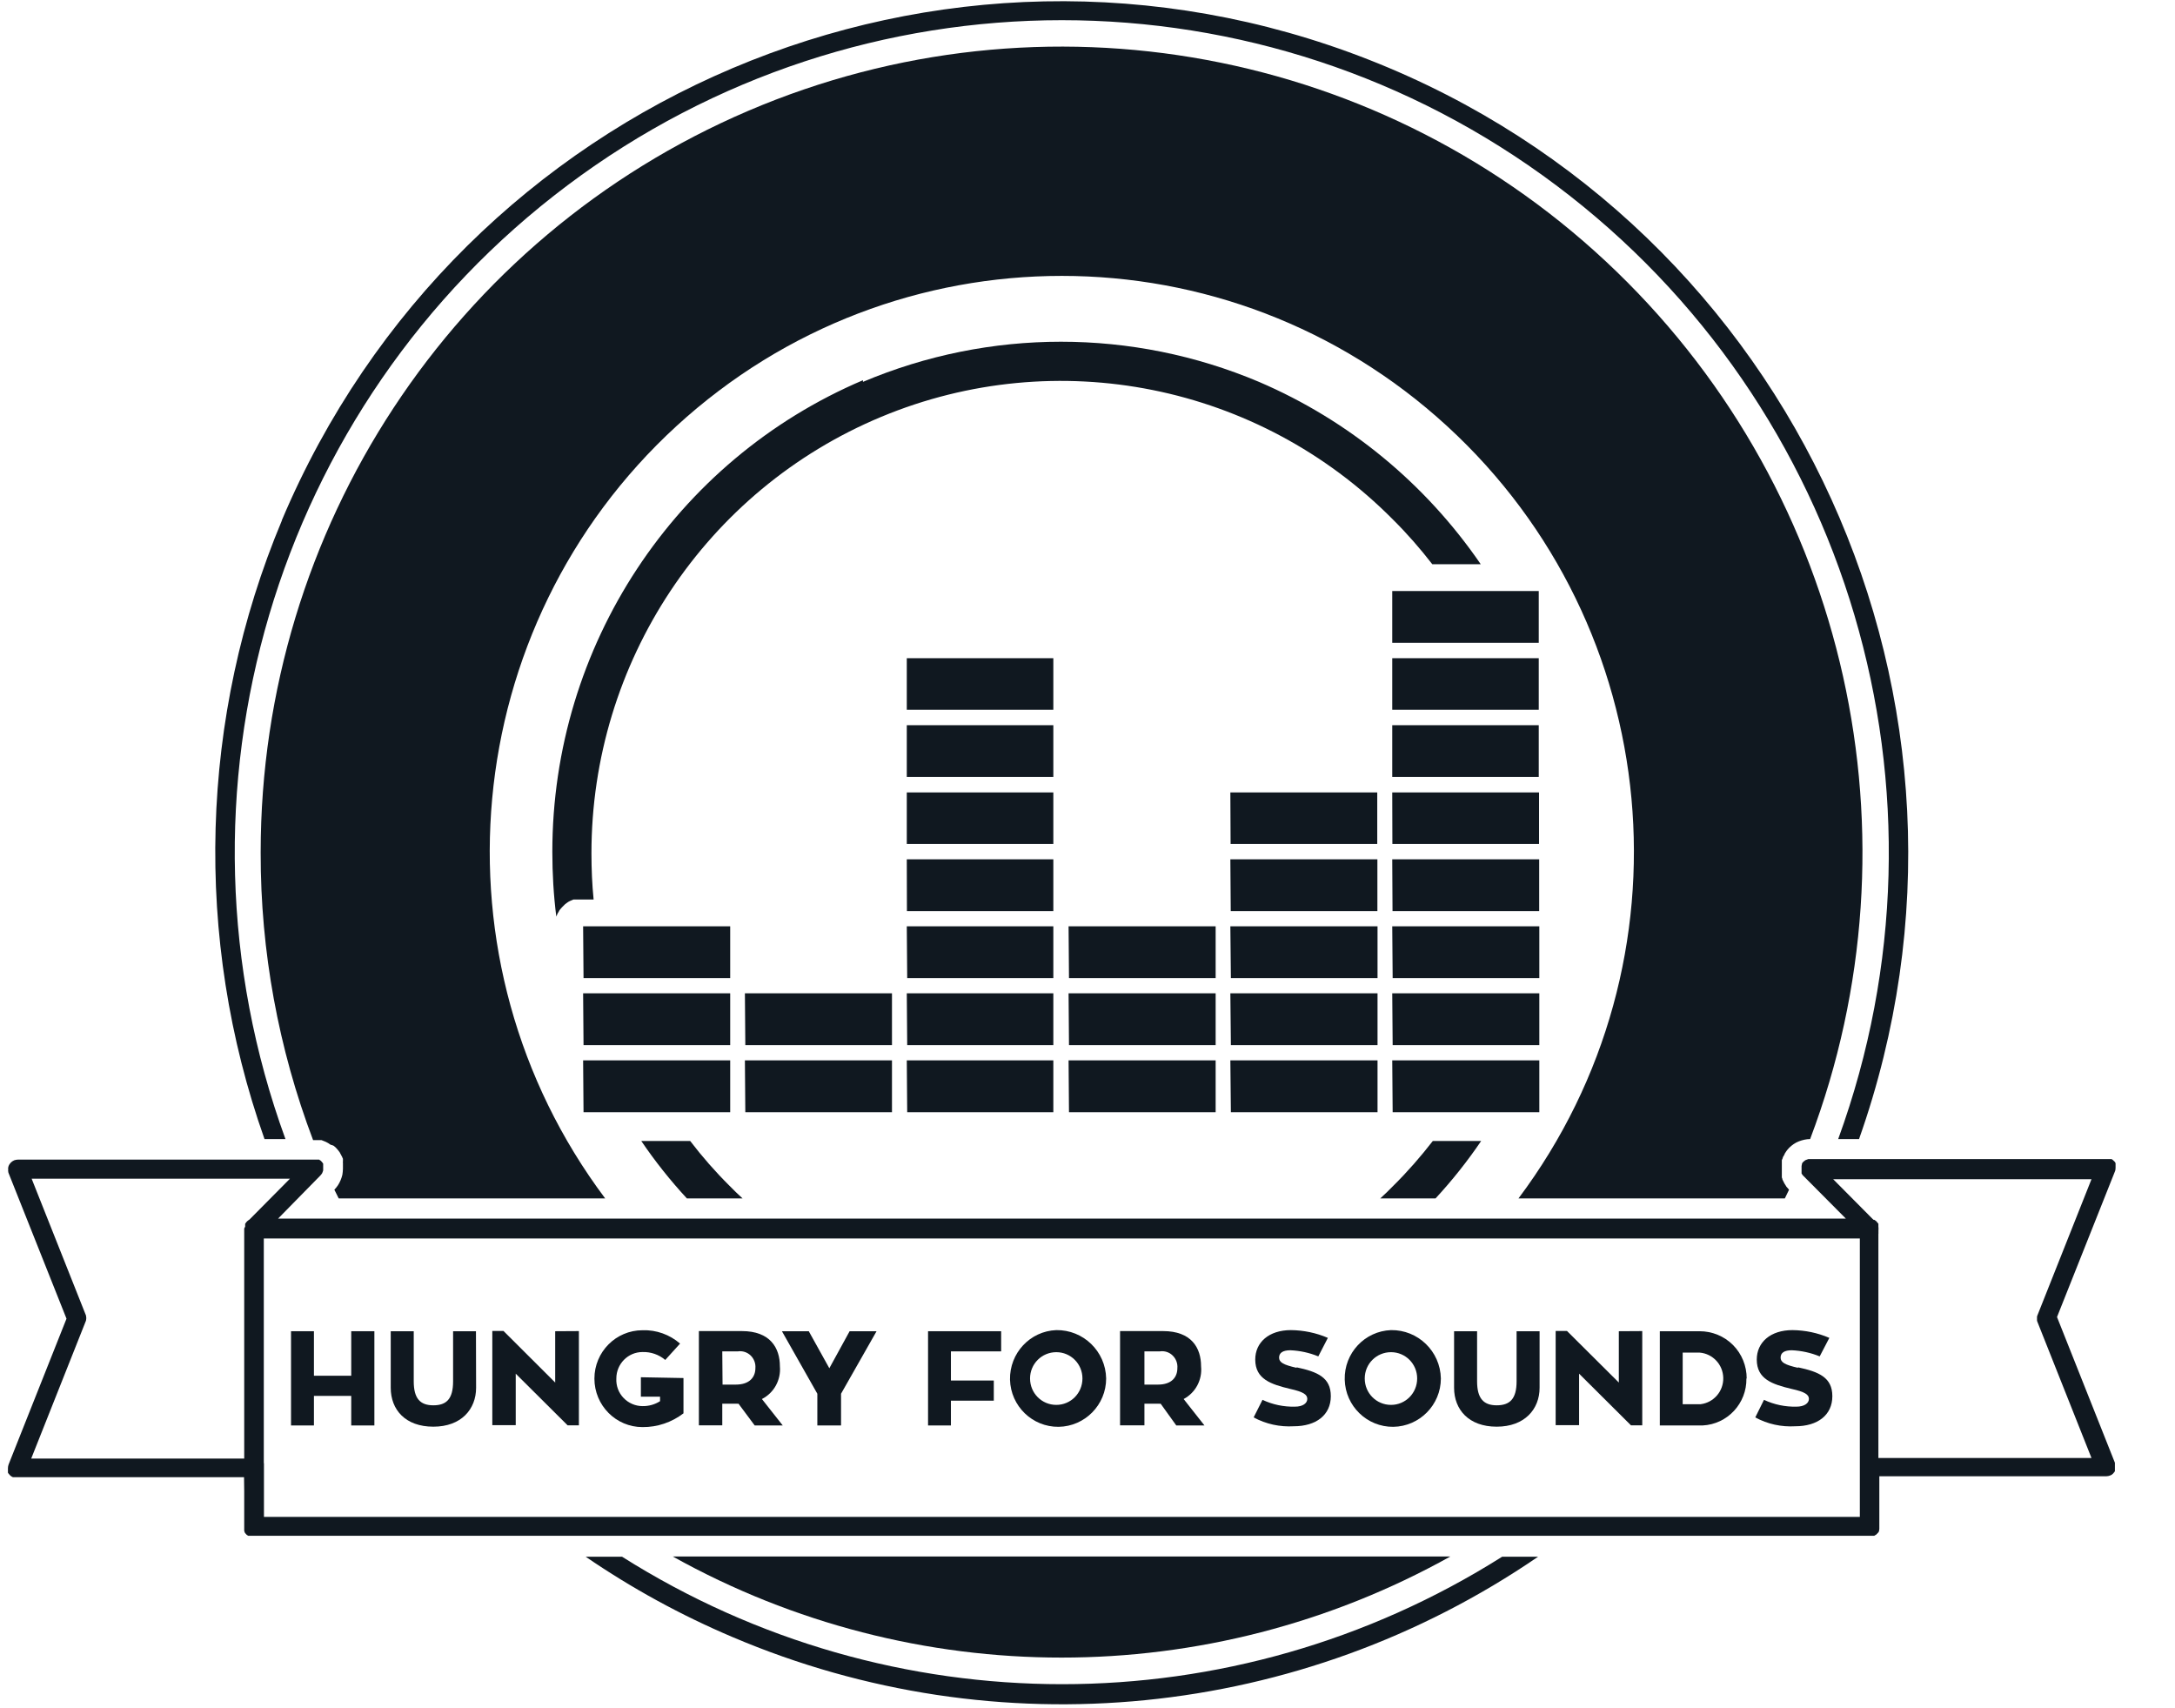
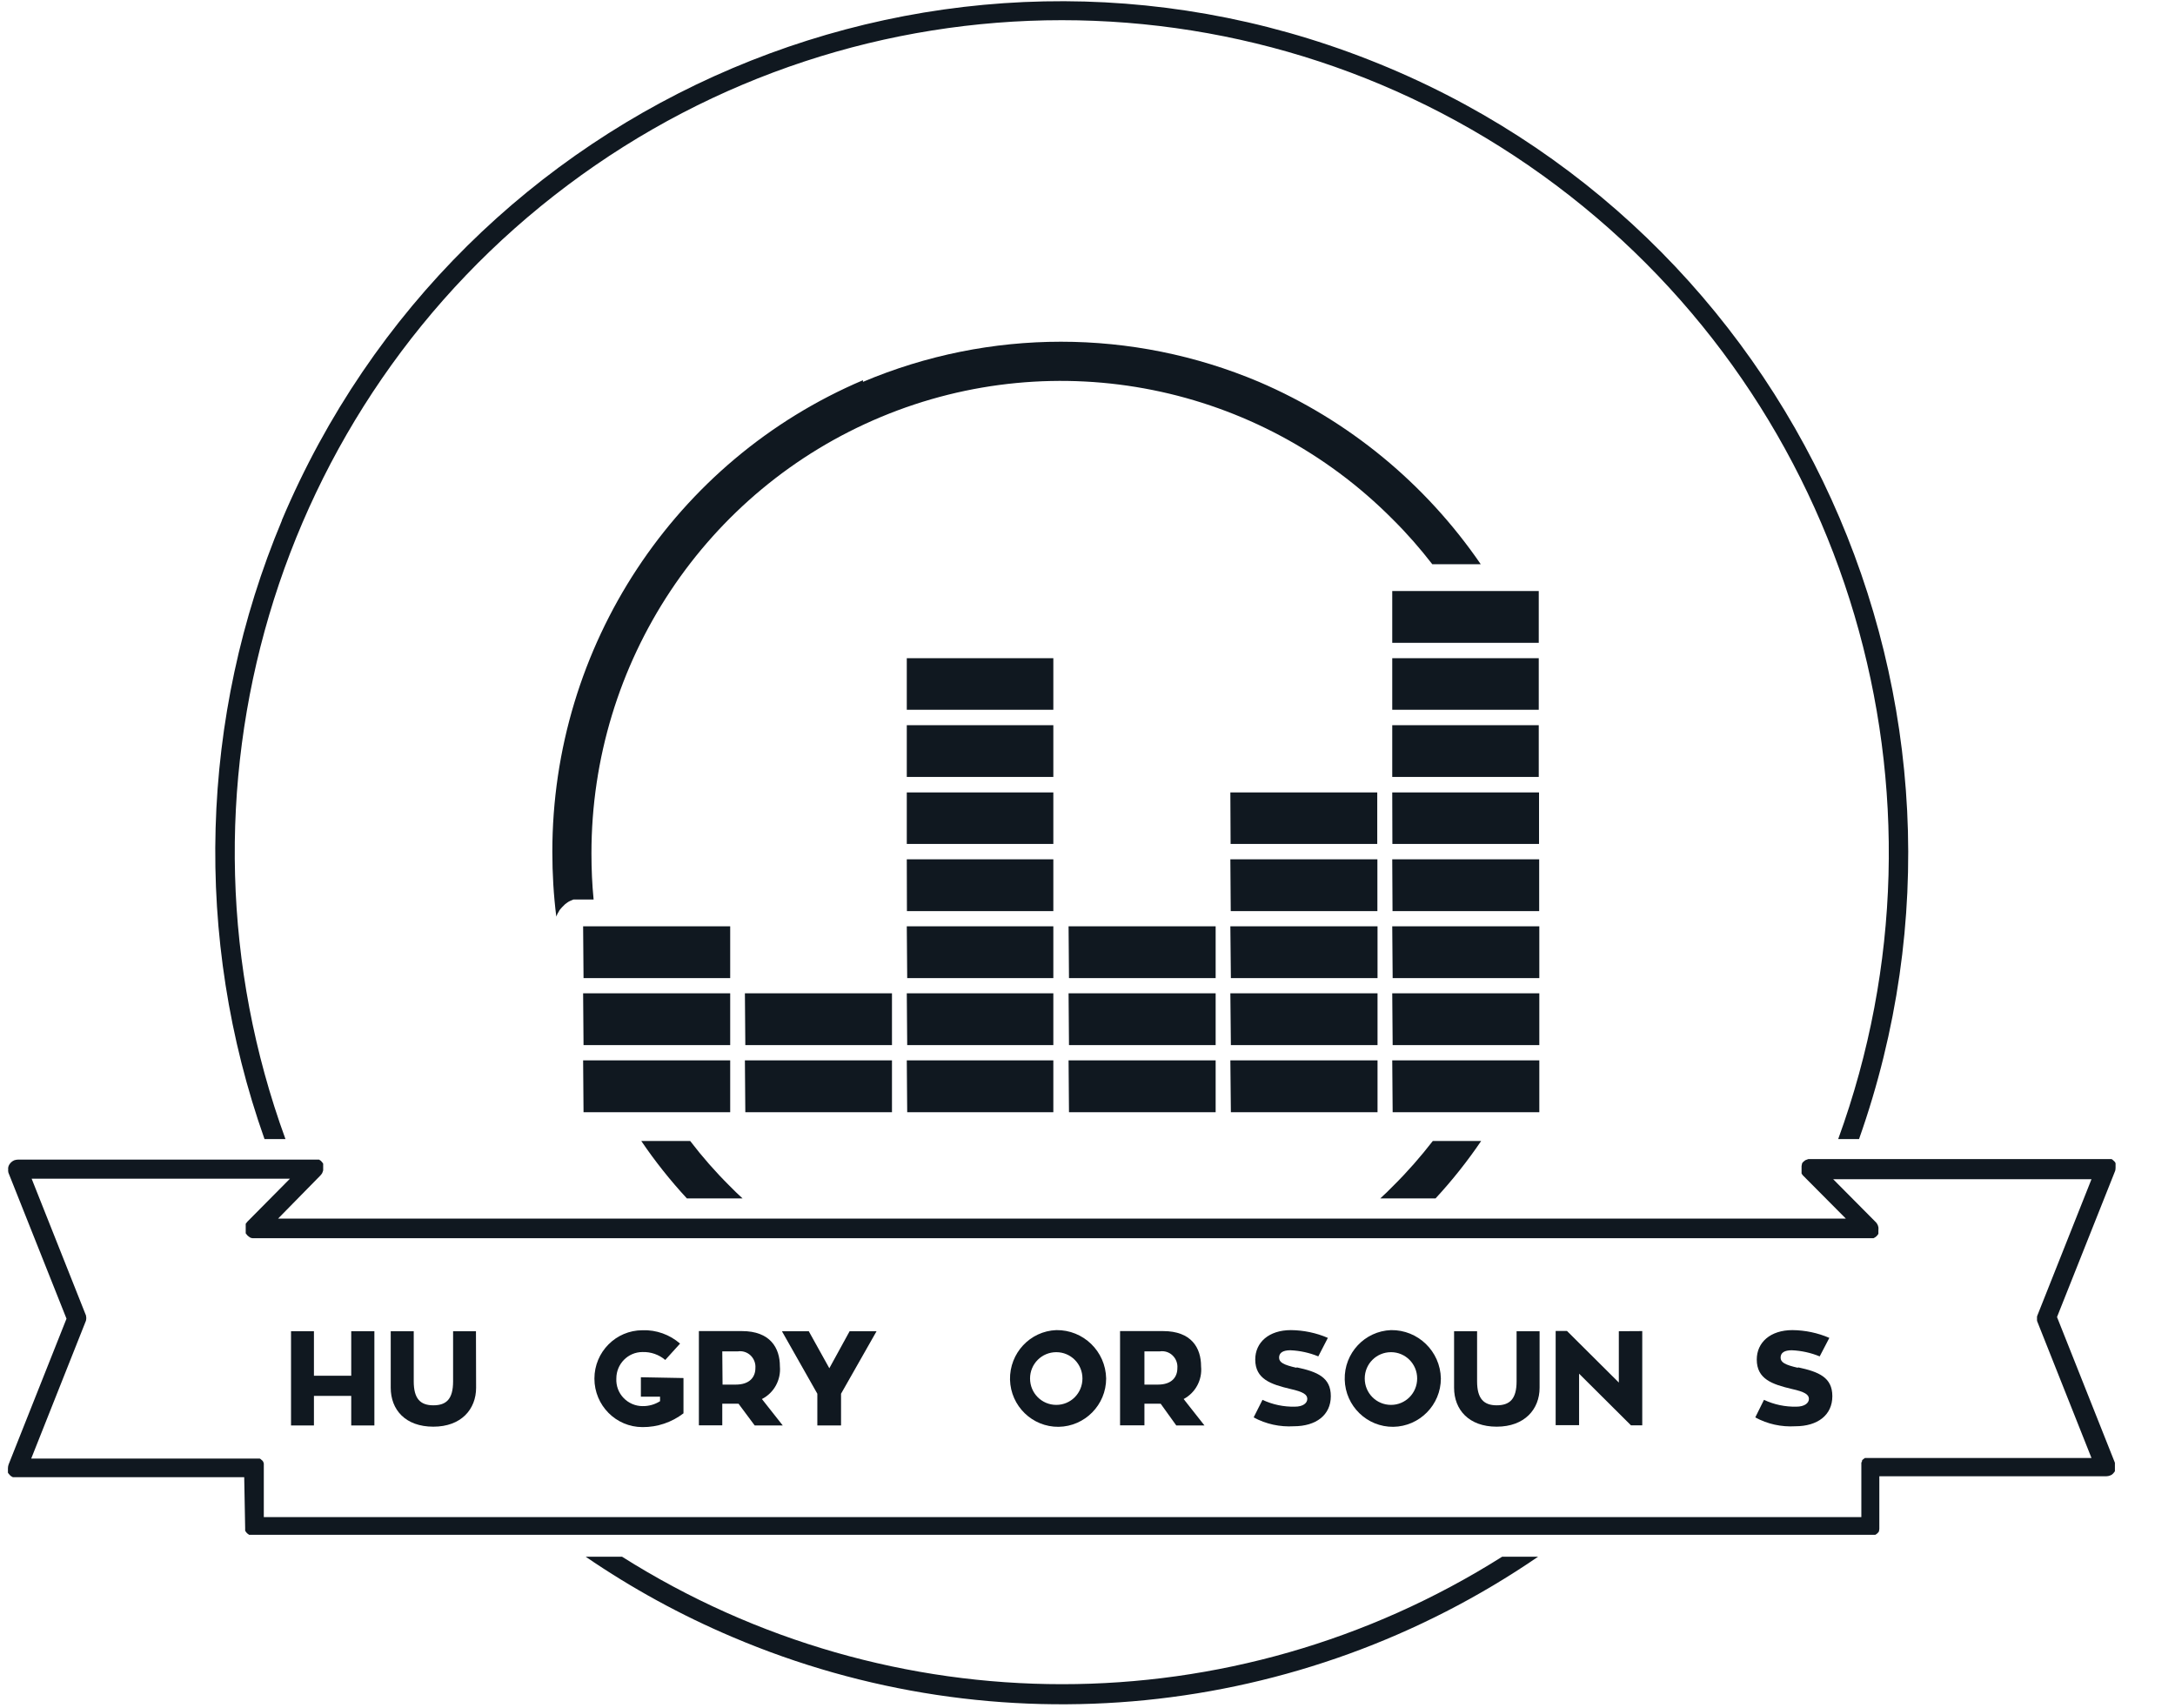
<svg xmlns="http://www.w3.org/2000/svg" width="191px" height="150px" viewBox="0 0 62 49" version="1.1">
  <g id="surface1">
    <path style=" stroke:none;fill-rule:evenodd;fill:rgb(6.275%,9.412%,12.549%);fill-opacity:1;" d="M 24.559 10.906 C 19.156 13.203 15.645 18.535 15.648 24.438 C 15.648 25.059 15.684 25.676 15.762 26.293 L 15.773 26.262 L 15.805 26.191 L 15.828 26.156 L 15.848 26.117 L 15.871 26.086 L 15.926 26.023 L 16.008 25.941 L 16.043 25.914 L 16.074 25.891 L 16.109 25.867 L 16.145 25.848 L 16.18 25.832 L 16.219 25.816 L 16.254 25.801 L 16.832 25.801 C 16.789 25.367 16.77 24.926 16.77 24.484 C 16.766 19 20.047 14.055 25.082 11.957 C 30.117 9.859 35.914 11.02 39.762 14.902 C 40.168 15.305 40.543 15.734 40.891 16.184 L 42.281 16.184 C 40.695 13.871 38.492 12.055 35.918 10.953 C 32.285 9.418 28.191 9.418 24.559 10.953 Z M 39.742 18.438 L 43.945 18.438 L 43.945 16.953 L 39.742 16.953 Z M 25.816 20.359 L 30.02 20.359 L 30.02 18.879 L 25.816 18.879 Z M 39.742 20.359 L 43.945 20.359 L 43.945 18.879 L 39.742 18.879 Z M 25.816 22.285 L 30.02 22.285 L 30.02 20.801 L 25.816 20.801 Z M 39.742 22.285 L 43.945 22.285 L 43.945 20.801 L 39.742 20.801 Z M 25.816 24.207 L 30.02 24.207 L 30.02 22.73 L 25.816 22.73 Z M 35.105 24.207 L 39.312 24.207 L 39.312 22.73 L 35.098 22.73 Z M 39.746 24.207 L 43.953 24.207 L 43.953 22.73 L 39.742 22.73 Z M 25.82 26.133 L 30.02 26.133 L 30.02 24.648 L 25.816 24.648 Z M 35.109 26.133 L 39.316 26.133 L 39.316 24.648 L 35.098 24.648 Z M 39.75 26.133 L 43.957 26.133 L 43.957 24.648 L 39.742 24.648 Z M 16.543 28.055 L 20.75 28.055 L 20.75 26.57 L 16.531 26.57 Z M 25.828 28.055 L 30.02 28.055 L 30.02 26.57 L 25.816 26.57 Z M 30.469 28.055 L 34.676 28.055 L 34.676 26.57 L 30.457 26.57 Z M 35.113 28.055 L 39.32 28.055 L 39.32 26.57 L 35.098 26.57 Z M 39.754 28.055 L 43.961 28.055 L 43.961 26.57 L 39.742 26.57 Z M 16.543 29.977 L 20.75 29.977 L 20.75 28.492 L 16.531 28.492 Z M 21.184 29.977 L 25.391 29.977 L 25.391 28.492 L 21.172 28.492 Z M 25.828 29.977 L 30.02 29.977 L 30.02 28.492 L 25.816 28.492 Z M 30.469 29.977 L 34.676 29.977 L 34.676 28.492 L 30.457 28.492 Z M 35.113 29.977 L 39.32 29.977 L 39.32 28.492 L 35.098 28.492 Z M 39.754 29.977 L 43.961 29.977 L 43.961 28.492 L 39.742 28.492 Z M 16.543 31.902 L 20.75 31.902 L 20.75 30.414 L 16.531 30.414 Z M 21.184 31.902 L 25.391 31.902 L 25.391 30.414 L 21.172 30.414 Z M 25.828 31.902 L 30.02 31.902 L 30.02 30.414 L 25.816 30.414 Z M 30.469 31.902 L 34.676 31.902 L 34.676 30.414 L 30.457 30.414 Z M 35.113 31.902 L 39.32 31.902 L 39.32 30.414 L 35.098 30.414 Z M 39.754 31.902 L 43.961 31.902 L 43.961 30.414 L 39.742 30.414 Z M 40.984 34.375 C 41.461 33.859 41.898 33.309 42.293 32.727 L 40.906 32.727 C 40.555 33.18 40.18 33.609 39.773 34.012 C 39.652 34.137 39.527 34.258 39.398 34.375 Z M 21.105 34.375 C 20.977 34.258 20.852 34.137 20.73 34.012 C 20.324 33.609 19.949 33.18 19.602 32.727 L 18.199 32.727 C 18.594 33.309 19.031 33.859 19.508 34.375 Z M 21.105 34.375 " />
    <path style=" stroke:none;fill-rule:nonzero;fill:rgb(6.275%,9.412%,12.549%);fill-opacity:1;" d="M 9.879 38.184 L 9.879 39.461 L 8.809 39.461 L 8.809 38.184 L 8.152 38.184 L 8.152 40.887 L 8.809 40.887 L 8.809 40.039 L 9.879 40.039 L 9.879 40.887 L 10.543 40.887 L 10.543 38.184 Z M 9.879 38.184 " />
    <path style=" stroke:none;fill-rule:nonzero;fill:rgb(6.275%,9.412%,12.549%);fill-opacity:1;" d="M 13.457 38.184 L 12.801 38.184 L 12.801 39.621 C 12.801 40.129 12.609 40.309 12.234 40.309 C 11.859 40.309 11.672 40.117 11.672 39.621 L 11.672 38.184 L 11.012 38.184 L 11.012 39.805 C 11.012 40.434 11.43 40.922 12.234 40.922 C 13.039 40.922 13.461 40.418 13.461 39.805 Z M 13.457 38.184 " />
-     <path style=" stroke:none;fill-rule:nonzero;fill:rgb(6.275%,9.412%,12.549%);fill-opacity:1;" d="M 15.73 38.184 L 15.73 39.656 L 14.246 38.176 L 13.926 38.176 L 13.926 40.879 L 14.598 40.879 L 14.598 39.402 L 16.086 40.883 L 16.41 40.883 L 16.41 38.18 Z M 15.73 38.184 " />
    <path style=" stroke:none;fill-rule:nonzero;fill:rgb(6.275%,9.412%,12.549%);fill-opacity:1;" d="M 18.188 39.504 L 18.188 40.062 L 18.738 40.062 L 18.738 40.191 C 18.59 40.285 18.414 40.336 18.234 40.332 C 18.031 40.332 17.832 40.246 17.691 40.098 C 17.547 39.949 17.473 39.746 17.484 39.539 C 17.484 39.121 17.82 38.781 18.234 38.781 C 18.473 38.773 18.707 38.855 18.887 39.008 L 19.312 38.539 C 19.016 38.281 18.629 38.141 18.234 38.156 C 17.473 38.156 16.855 38.777 16.855 39.543 C 16.855 40.312 17.473 40.934 18.234 40.934 C 18.66 40.938 19.074 40.797 19.41 40.539 L 19.41 39.527 Z M 18.188 39.504 " />
    <path style=" stroke:none;fill-rule:nonzero;fill:rgb(6.275%,9.412%,12.549%);fill-opacity:1;" d="M 21.453 40.887 L 22.258 40.887 L 21.66 40.129 C 22.008 39.953 22.211 39.578 22.176 39.191 C 22.176 38.66 21.895 38.18 21.086 38.18 L 19.852 38.18 L 19.852 40.883 L 20.523 40.883 L 20.523 40.262 L 20.934 40.262 C 20.949 40.266 20.969 40.266 20.988 40.262 Z M 20.523 38.762 L 20.969 38.762 C 21.102 38.742 21.238 38.785 21.336 38.879 C 21.434 38.973 21.484 39.109 21.473 39.242 C 21.473 39.496 21.312 39.715 20.91 39.715 L 20.531 39.715 Z M 20.523 38.762 " />
    <path style=" stroke:none;fill-rule:nonzero;fill:rgb(6.275%,9.412%,12.549%);fill-opacity:1;" d="M 24.176 38.184 L 23.594 39.246 L 23.004 38.184 L 22.234 38.184 L 23.25 39.977 L 23.25 40.887 L 23.93 40.887 L 23.93 39.977 L 24.949 38.184 Z M 24.176 38.184 " />
-     <path style=" stroke:none;fill-rule:nonzero;fill:rgb(6.275%,9.412%,12.549%);fill-opacity:1;" d="M 28.523 38.762 L 28.523 38.184 L 26.426 38.184 L 26.426 40.887 L 27.082 40.887 L 27.082 40.176 L 28.312 40.176 L 28.312 39.598 L 27.082 39.598 L 27.082 38.762 Z M 28.523 38.762 " />
    <path style=" stroke:none;fill-rule:nonzero;fill:rgb(6.275%,9.412%,12.549%);fill-opacity:1;" d="M 30.105 38.152 C 29.352 38.18 28.762 38.812 28.777 39.574 C 28.797 40.332 29.418 40.934 30.172 40.926 C 30.926 40.914 31.535 40.297 31.535 39.539 C 31.52 38.758 30.879 38.141 30.105 38.152 Z M 30.105 40.297 C 29.688 40.297 29.352 39.961 29.352 39.539 C 29.352 39.121 29.688 38.785 30.105 38.785 C 30.52 38.785 30.855 39.121 30.855 39.539 C 30.855 39.961 30.52 40.297 30.105 40.297 Z M 30.105 40.297 " />
    <path style=" stroke:none;fill-rule:nonzero;fill:rgb(6.275%,9.412%,12.549%);fill-opacity:1;" d="M 33.547 40.887 L 34.355 40.887 L 33.758 40.129 C 34.098 39.949 34.297 39.578 34.258 39.191 C 34.258 38.66 33.98 38.18 33.168 38.18 L 31.934 38.18 L 31.934 40.883 L 32.633 40.883 L 32.633 40.262 L 33.039 40.262 C 33.059 40.266 33.078 40.266 33.098 40.262 Z M 32.633 38.762 L 33.074 38.762 C 33.211 38.742 33.344 38.785 33.441 38.879 C 33.539 38.973 33.59 39.109 33.578 39.242 C 33.578 39.496 33.422 39.715 33.02 39.715 L 32.633 39.715 Z M 32.633 38.762 " />
    <path style=" stroke:none;fill-rule:nonzero;fill:rgb(6.275%,9.412%,12.549%);fill-opacity:1;" d="M 37 39.234 C 36.621 39.148 36.496 39.078 36.496 38.941 C 36.496 38.801 36.609 38.73 36.82 38.73 C 37.094 38.742 37.367 38.801 37.621 38.906 L 37.895 38.375 C 37.559 38.23 37.199 38.156 36.836 38.152 C 36.203 38.152 35.812 38.504 35.812 38.996 C 35.812 39.559 36.262 39.707 36.82 39.84 C 37.188 39.922 37.305 40 37.305 40.125 C 37.305 40.25 37.176 40.348 36.949 40.348 C 36.629 40.355 36.309 40.289 36.02 40.152 L 35.766 40.656 C 36.121 40.848 36.52 40.934 36.918 40.91 C 37.555 40.91 37.98 40.59 37.98 40.047 C 37.98 39.508 37.598 39.348 36.996 39.219 Z M 37 39.234 " />
    <path style=" stroke:none;fill-rule:nonzero;fill:rgb(6.275%,9.412%,12.549%);fill-opacity:1;" d="M 39.707 38.152 C 38.953 38.18 38.359 38.812 38.379 39.574 C 38.398 40.332 39.02 40.934 39.773 40.926 C 40.527 40.914 41.137 40.297 41.137 39.539 C 41.121 38.758 40.48 38.141 39.707 38.152 Z M 39.707 40.297 C 39.289 40.297 38.953 39.961 38.953 39.539 C 38.953 39.121 39.289 38.785 39.707 38.785 C 40.121 38.785 40.457 39.121 40.457 39.539 C 40.457 39.961 40.121 40.297 39.707 40.297 Z M 39.707 40.297 " />
    <path style=" stroke:none;fill-rule:nonzero;fill:rgb(6.275%,9.412%,12.549%);fill-opacity:1;" d="M 43.969 38.184 L 43.309 38.184 L 43.309 39.621 C 43.309 40.129 43.113 40.309 42.738 40.309 C 42.367 40.309 42.176 40.117 42.176 39.621 L 42.176 38.184 L 41.516 38.184 L 41.516 39.805 C 41.516 40.434 41.938 40.922 42.738 40.922 C 43.543 40.922 43.969 40.418 43.969 39.805 Z M 43.969 38.184 " />
    <path style=" stroke:none;fill-rule:nonzero;fill:rgb(6.275%,9.412%,12.549%);fill-opacity:1;" d="M 46.242 38.184 L 46.242 39.656 L 44.754 38.176 L 44.43 38.176 L 44.43 40.879 L 45.102 40.879 L 45.102 39.402 L 46.59 40.883 L 46.914 40.883 L 46.914 38.18 Z M 46.242 38.184 " />
-     <path style=" stroke:none;fill-rule:nonzero;fill:rgb(6.275%,9.412%,12.549%);fill-opacity:1;" d="M 49.91 39.539 C 49.91 39.18 49.77 38.832 49.516 38.578 C 49.262 38.324 48.918 38.184 48.559 38.184 L 47.418 38.184 L 47.418 40.887 L 48.645 40.887 C 49.359 40.852 49.914 40.254 49.902 39.539 Z M 48.074 40.277 L 48.074 38.797 L 48.559 38.797 C 48.938 38.828 49.23 39.141 49.238 39.523 C 49.246 39.906 48.965 40.23 48.59 40.277 Z M 48.074 40.277 " />
    <path style=" stroke:none;fill-rule:nonzero;fill:rgb(6.275%,9.412%,12.549%);fill-opacity:1;" d="M 51.383 39.234 C 51.008 39.148 50.883 39.078 50.883 38.941 C 50.883 38.801 50.992 38.73 51.203 38.73 C 51.477 38.742 51.75 38.801 52.004 38.906 L 52.281 38.375 C 51.945 38.23 51.586 38.156 51.223 38.152 C 50.59 38.152 50.199 38.504 50.199 38.996 C 50.199 39.559 50.645 39.707 51.203 39.84 C 51.574 39.922 51.695 40 51.695 40.125 C 51.695 40.25 51.562 40.348 51.336 40.348 C 51.016 40.355 50.695 40.289 50.406 40.152 L 50.156 40.656 C 50.508 40.848 50.906 40.934 51.305 40.91 C 51.945 40.91 52.367 40.59 52.367 40.047 C 52.367 39.508 51.98 39.348 51.379 39.219 Z M 51.383 39.234 " />
    <path style=" stroke:none;fill-rule:evenodd;fill:rgb(6.275%,9.412%,12.549%);fill-opacity:1;" d="M 6.809 42.371 L 0.176 42.371 L 0.148 42.359 L 0.102 42.328 L 0.047 42.266 L 0.031 42.242 L 0.031 42.109 C 0.031 42.074 0.039 42.039 0.051 42.004 L 1.711 37.824 L 0.051 33.652 C 0.043 33.633 0.039 33.617 0.039 33.598 C 0.035 33.578 0.035 33.562 0.039 33.543 C 0.035 33.523 0.035 33.504 0.039 33.488 C 0.043 33.469 0.047 33.449 0.055 33.434 C 0.062 33.418 0.07 33.402 0.082 33.387 C 0.094 33.371 0.105 33.355 0.117 33.344 L 0.16 33.309 L 0.211 33.281 C 0.246 33.27 0.281 33.262 0.316 33.262 L 8.957 33.262 L 9.004 33.293 L 9.023 33.312 L 9.059 33.355 L 9.074 33.379 L 9.074 33.457 C 9.074 33.531 9.074 33.551 9.074 33.57 C 9.07 33.59 9.062 33.605 9.055 33.625 C 9.051 33.641 9.043 33.656 9.031 33.672 C 9.02 33.688 9.008 33.699 8.996 33.715 L 7.781 34.953 L 52.754 34.953 L 51.535 33.727 L 51.516 33.707 L 51.484 33.66 L 51.484 33.582 C 51.484 33.582 51.484 33.562 51.484 33.555 L 51.484 33.496 C 51.484 33.496 51.484 33.48 51.484 33.473 L 51.484 33.445 L 51.5 33.367 L 51.516 33.344 L 51.535 33.324 L 51.578 33.289 C 51.594 33.277 51.609 33.27 51.625 33.266 L 51.68 33.246 L 60.375 33.246 L 60.402 33.262 L 60.461 33.316 L 60.48 33.34 L 60.492 33.367 C 60.492 33.469 60.492 33.488 60.492 33.496 C 60.492 33.531 60.488 33.57 60.473 33.602 L 58.812 37.777 L 60.473 41.957 L 60.473 42.008 C 60.473 42.062 60.473 42.082 60.473 42.094 L 60.473 42.199 L 60.457 42.223 L 60.441 42.242 L 60.422 42.266 L 60.402 42.281 L 60.383 42.301 L 60.355 42.312 L 60.332 42.324 C 60.297 42.336 60.262 42.344 60.227 42.344 L 53.715 42.344 L 53.715 43.855 L 53.703 43.93 L 53.684 43.953 L 53.668 43.973 L 53.645 43.992 L 53.625 44.008 L 53.598 44.023 L 6.949 44.023 L 6.93 44.008 L 6.906 43.992 L 6.867 43.953 L 6.836 43.906 L 6.836 43.828 Z M 7.371 42.09 C 7.371 42.059 7.371 42.043 7.371 42.031 L 7.371 41.977 L 7.355 41.93 L 7.34 41.906 C 7.328 41.895 7.316 41.879 7.301 41.871 L 7.281 41.852 L 7.254 41.836 L 0.699 41.836 L 2.258 37.91 C 2.266 37.895 2.27 37.879 2.273 37.863 C 2.281 37.824 2.281 37.789 2.273 37.754 C 2.273 37.734 2.266 37.719 2.258 37.703 L 0.711 33.809 L 8.121 33.809 L 6.902 35.039 L 6.887 35.059 L 6.867 35.082 L 6.852 35.102 L 6.852 35.375 L 6.867 35.395 L 6.887 35.418 L 6.902 35.438 L 6.945 35.473 L 6.992 35.504 L 7.047 35.516 L 53.547 35.516 L 53.57 35.504 L 53.598 35.488 L 53.617 35.473 L 53.641 35.453 L 53.656 35.434 L 53.676 35.41 L 53.688 35.387 L 53.688 35.309 C 53.691 35.234 53.691 35.219 53.688 35.199 C 53.684 35.18 53.68 35.164 53.672 35.145 C 53.664 35.129 53.656 35.113 53.645 35.094 C 53.637 35.082 53.625 35.066 53.609 35.051 L 52.391 33.824 L 59.801 33.824 L 58.254 37.719 C 58.246 37.734 58.242 37.75 58.238 37.77 C 58.238 37.785 58.238 37.805 58.238 37.82 C 58.238 37.84 58.238 37.859 58.238 37.875 C 58.242 37.895 58.246 37.91 58.254 37.926 L 59.801 41.82 L 53.301 41.82 L 53.281 41.836 L 53.258 41.852 C 53.242 41.863 53.23 41.875 53.219 41.891 L 53.215 41.93 L 53.199 41.949 L 53.199 42.027 C 53.199 42.027 53.199 42.051 53.199 42.059 L 53.199 43.516 L 7.371 43.516 Z M 7.371 42.09 " />
-     <path style=" stroke:none;fill-rule:evenodd;fill:rgb(6.275%,9.412%,12.549%);fill-opacity:1;" d="M 6.809 35.238 L 6.809 43.906 L 6.824 43.957 L 6.84 43.98 L 6.859 44 L 6.879 44.023 L 6.898 44.035 L 6.922 44.051 L 53.57 44.051 L 53.594 44.035 L 53.617 44.023 L 53.637 44 L 53.652 43.98 L 53.672 43.957 L 53.688 43.934 L 53.688 35.156 C 53.688 35.133 53.688 35.113 53.688 35.102 L 53.672 35.082 L 53.652 35.059 L 53.637 35.039 L 53.617 35.02 L 53.57 34.988 L 6.949 34.988 L 6.93 35.004 L 6.906 35.02 L 6.867 35.059 L 6.852 35.082 L 6.836 35.102 L 6.836 35.184 Z M 7.371 43.516 L 7.371 35.523 L 53.156 35.523 L 53.156 43.516 Z M 7.371 43.516 " />
    <path style=" stroke:none;fill-rule:evenodd;fill:rgb(6.275%,9.412%,12.549%);fill-opacity:1;" d="M 7.887 14.926 C 13.023 2.762 26.832 -3.09 39.066 1.711 C 51.305 6.508 57.535 20.223 53.133 32.672 L 52.535 32.672 C 56.148 22.758 52.859 11.629 44.445 5.316 C 36.031 -1 24.496 -1 16.082 5.316 C 7.664 11.629 4.375 22.758 7.992 32.672 L 7.391 32.672 C 5.348 26.902 5.527 20.57 7.891 14.926 Z M 16.605 44.652 C 17.93 45.559 19.336 46.328 20.809 46.953 C 28.402 50.188 37.109 49.32 43.926 44.652 L 42.895 44.652 C 35.176 49.527 25.367 49.527 17.648 44.652 Z M 16.605 44.652 " />
-     <path style=" stroke:none;fill-rule:evenodd;fill:rgb(6.275%,9.412%,12.549%);fill-opacity:1;" d="M 7.281 24.438 C 7.285 15.172 12.793 6.805 21.266 3.18 C 29.742 -0.445 39.551 1.371 46.184 7.797 C 52.82 14.223 55.004 24.012 51.73 32.672 C 51.672 32.672 51.617 32.68 51.562 32.691 C 51.508 32.703 51.457 32.719 51.406 32.738 C 51.352 32.758 51.305 32.785 51.258 32.816 C 51.211 32.848 51.168 32.883 51.129 32.922 L 51.074 32.984 L 51.047 33.02 L 51.027 33.051 L 51.004 33.086 C 50.984 33.125 50.984 33.148 50.965 33.16 L 50.945 33.203 C 50.945 33.215 50.945 33.227 50.934 33.238 L 50.918 33.277 C 50.918 33.293 50.918 33.305 50.918 33.316 C 50.918 33.332 50.918 33.344 50.918 33.359 C 50.918 33.375 50.918 33.387 50.918 33.402 C 50.918 33.414 50.918 33.43 50.918 33.445 C 50.918 33.457 50.918 33.473 50.918 33.484 L 50.918 33.566 C 50.918 33.582 50.918 33.598 50.918 33.609 C 50.918 33.625 50.918 33.637 50.918 33.652 C 50.918 33.664 50.918 33.68 50.918 33.695 C 50.918 33.707 50.918 33.719 50.918 33.73 C 50.918 33.746 50.918 33.758 50.918 33.773 L 50.934 33.816 C 50.934 33.828 50.934 33.84 50.945 33.852 C 50.953 33.863 50.957 33.879 50.965 33.891 L 50.984 33.93 C 50.988 33.941 50.996 33.953 51.004 33.965 L 51.027 34 L 51.047 34.035 C 51.059 34.047 51.066 34.055 51.074 34.066 C 51.082 34.078 51.094 34.086 51.102 34.098 C 51.109 34.105 51.117 34.117 51.125 34.125 C 51.086 34.211 51.043 34.297 51.004 34.375 L 43.363 34.375 C 48.469 27.566 47.582 17.969 41.316 12.223 C 35.055 6.477 25.473 6.477 19.207 12.223 C 12.945 17.969 12.059 27.566 17.164 34.375 L 9.52 34.375 C 9.477 34.289 9.434 34.203 9.395 34.125 C 9.434 34.086 9.465 34.043 9.496 34 C 9.527 33.953 9.551 33.906 9.574 33.852 C 9.594 33.801 9.613 33.75 9.625 33.695 C 9.633 33.637 9.641 33.582 9.641 33.523 C 9.641 33.512 9.641 33.496 9.641 33.484 C 9.641 33.473 9.641 33.457 9.641 33.445 C 9.641 33.43 9.641 33.414 9.641 33.402 C 9.641 33.387 9.641 33.371 9.641 33.359 C 9.637 33.348 9.637 33.332 9.641 33.316 C 9.641 33.305 9.641 33.289 9.641 33.277 C 9.641 33.266 9.641 33.25 9.641 33.238 L 9.625 33.203 C 9.621 33.188 9.613 33.172 9.605 33.16 L 9.547 33.051 L 9.496 32.984 L 9.441 32.922 L 9.379 32.867 C 9.348 32.852 9.32 32.84 9.289 32.836 L 9.219 32.789 L 9.184 32.77 L 9.145 32.75 L 9.027 32.703 L 8.945 32.703 C 8.934 32.703 8.918 32.703 8.906 32.703 L 8.785 32.703 C 7.789 30.074 7.277 27.281 7.281 24.469 Z M 19.102 44.645 C 26.039 48.512 34.473 48.512 41.41 44.645 Z M 19.102 44.645 " />
  </g>
</svg>